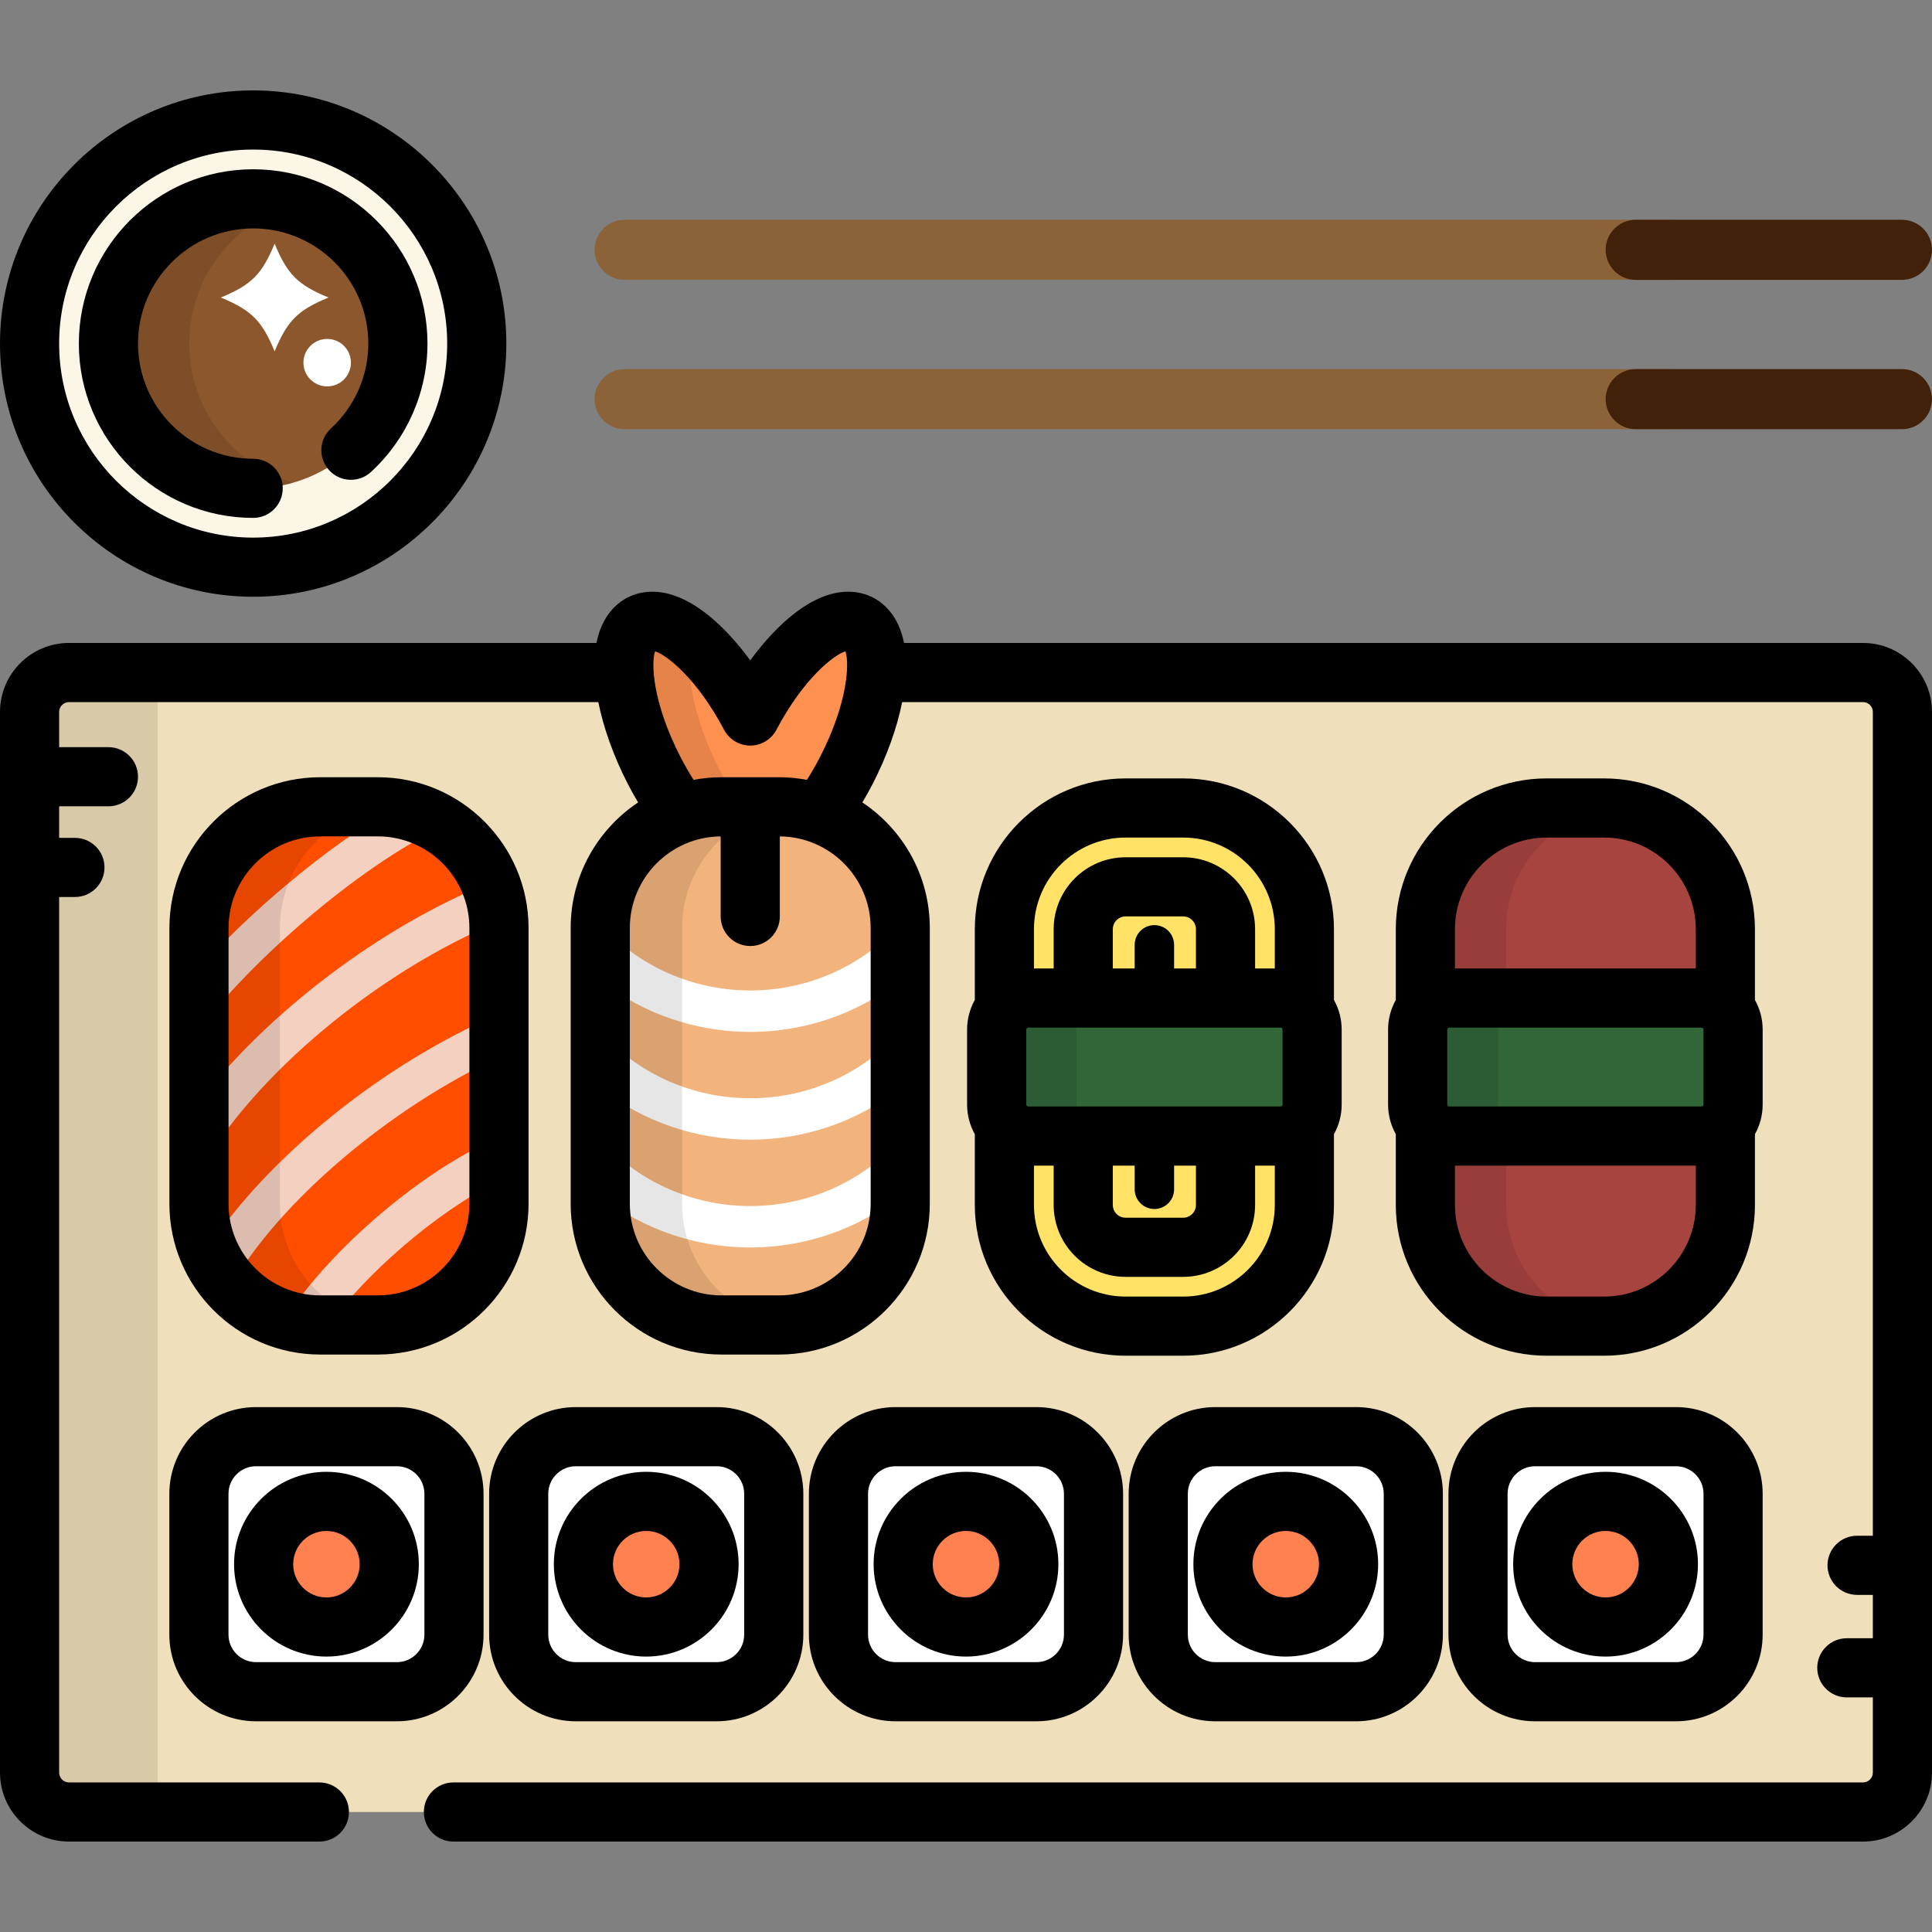
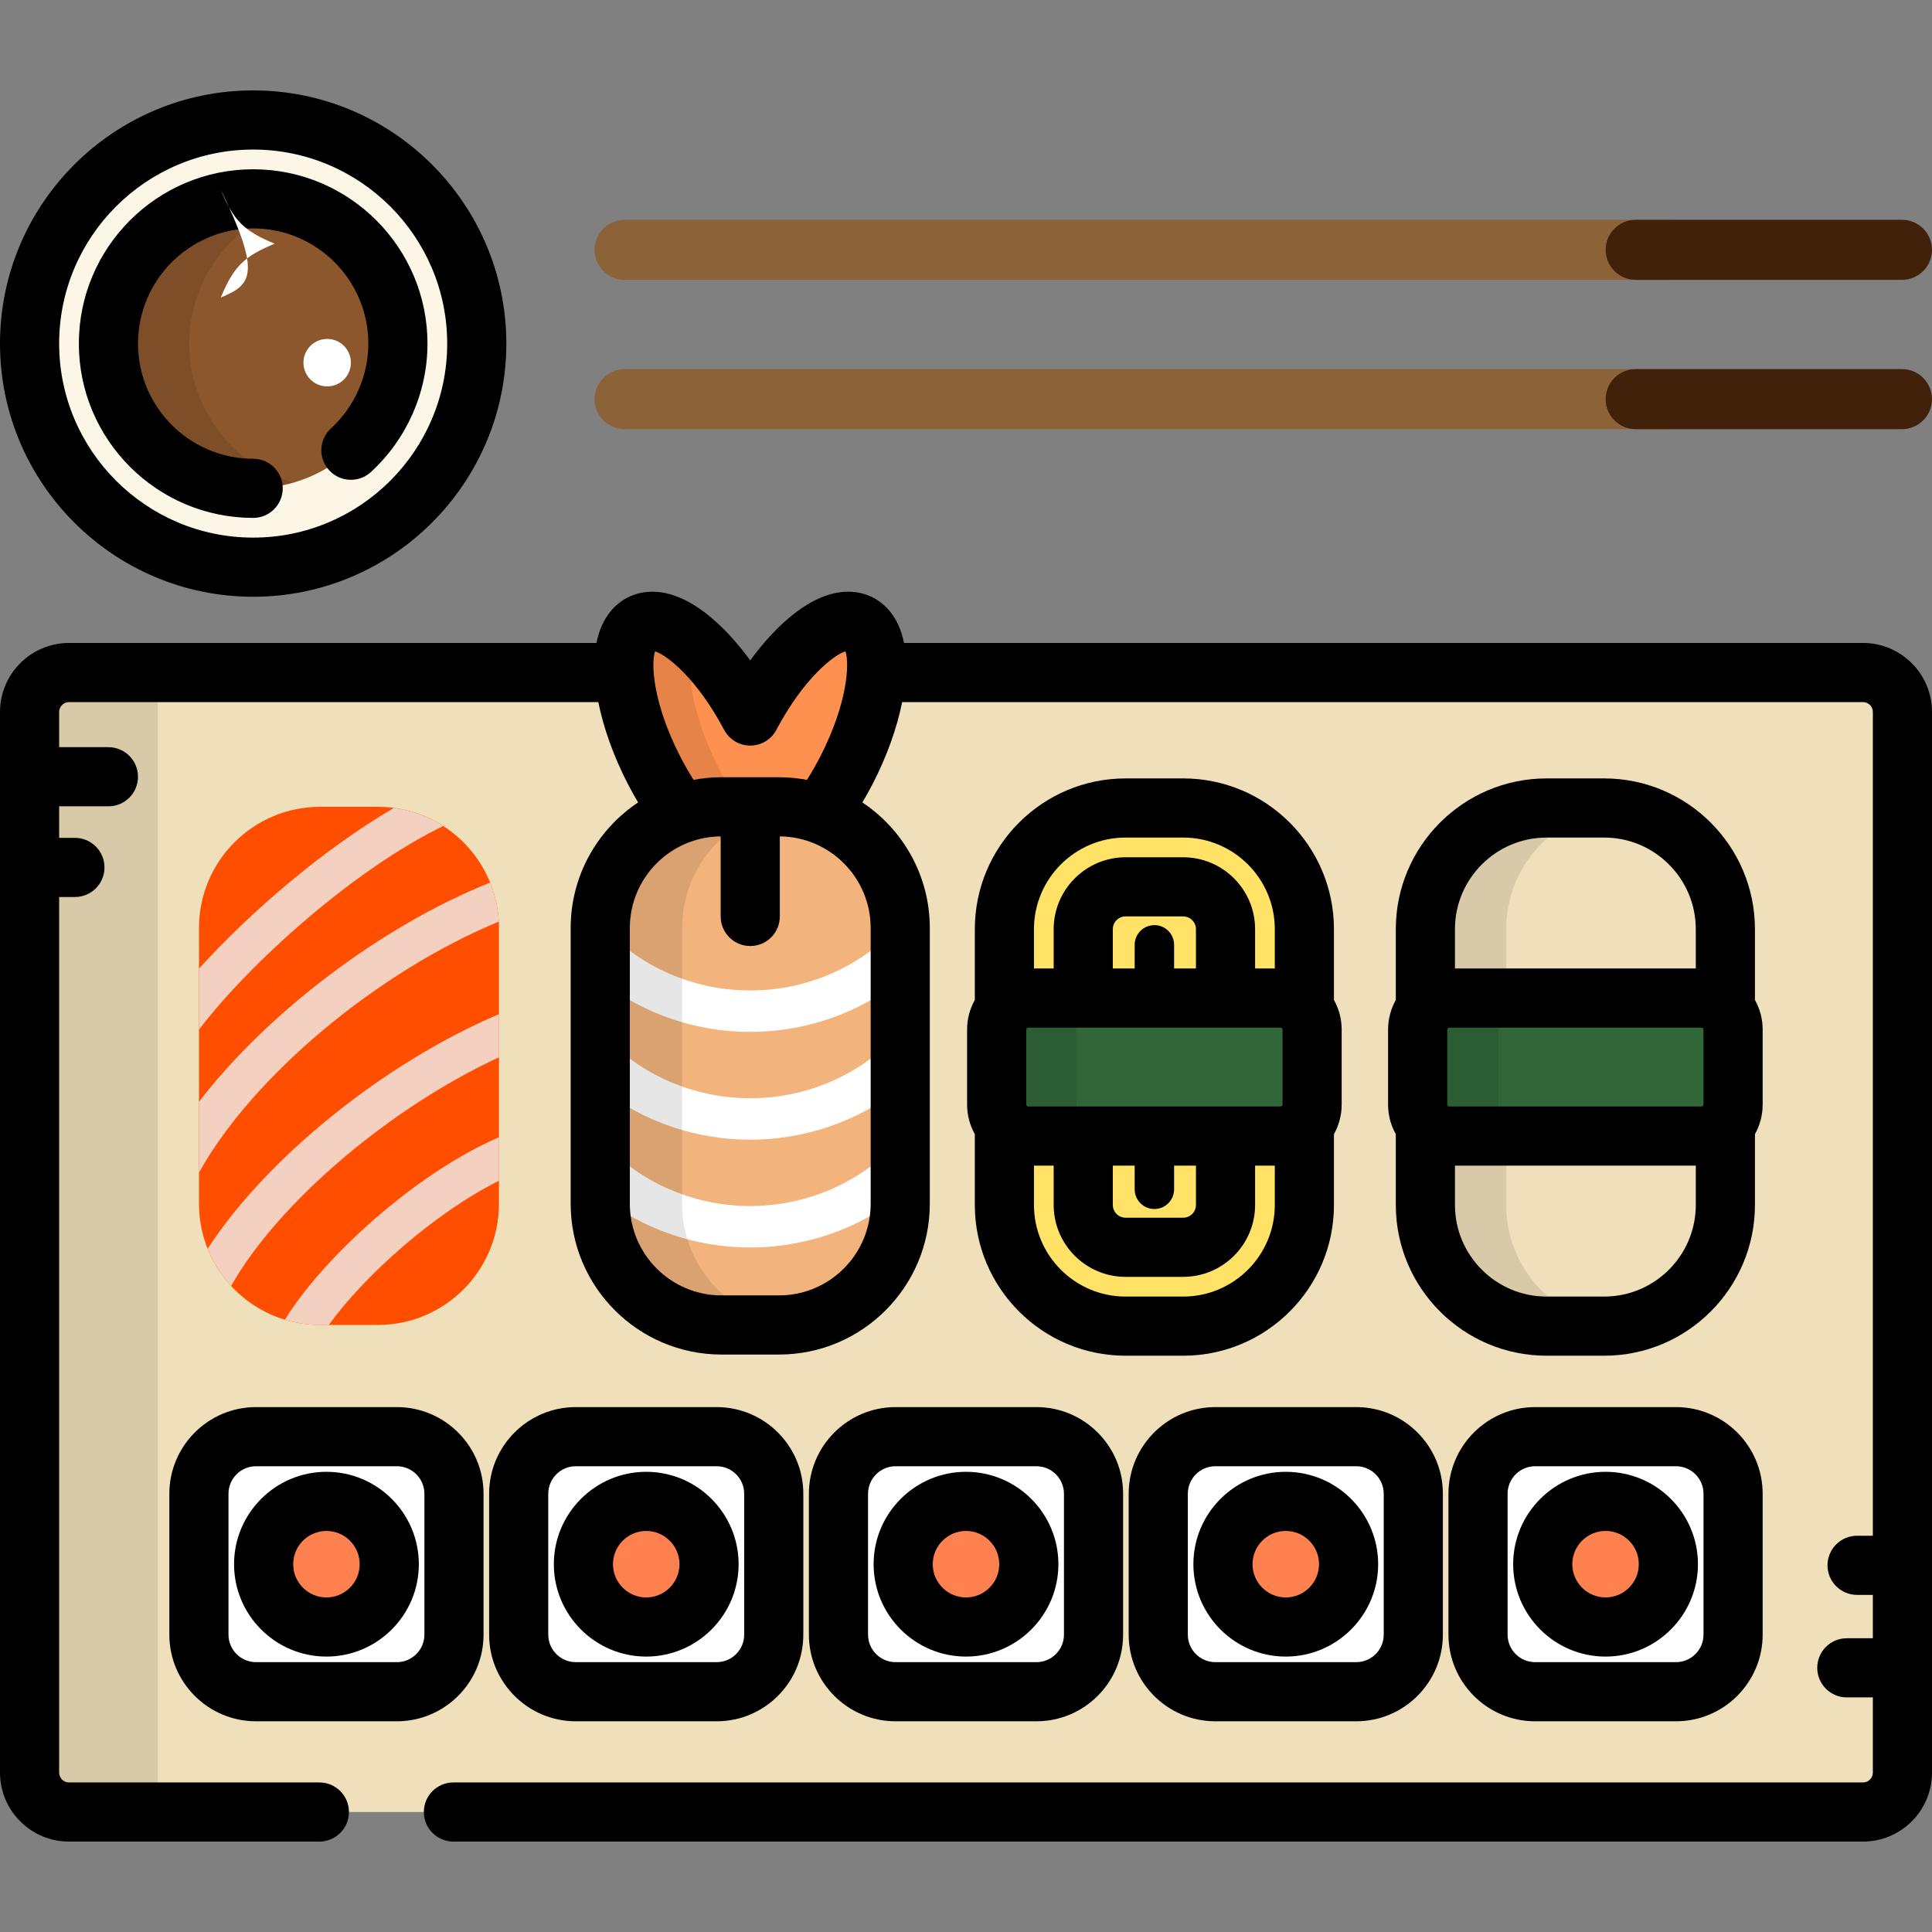
<svg xmlns="http://www.w3.org/2000/svg" height="800px" width="800px" version="1.1" id="Layer_1" viewBox="0 0 512 512" xml:space="preserve">
  <rect x="0" y="0" width="512" height="512" fill="#808080" stroke="none" />
  <path style="fill:#EFDFBB;" d="M504.163,469.753c0,5.771-4.679,10.449-10.449,10.449H18.286c-5.771,0-10.449-4.678-10.449-10.449  V188.675c0-5.771,4.678-10.449,10.449-10.449h475.429c5.77,0,10.449,4.678,10.449,10.449V469.753z" />
  <path style="opacity:0.1;enable-background:new    ;" d="M41.796,178.226h-23.51c-5.771,0-10.449,4.678-10.449,10.449v281.078  c0,5.771,4.678,10.449,10.449,10.449h23.51V178.226z" />
  <circle style="fill:#FCF6E6;" cx="67.093" cy="91.052" r="59.255" />
  <path style="fill:#8C572C;" d="M67.092,129.412c-21.15,0-38.357-17.207-38.357-38.357c0-21.151,17.207-38.358,38.357-38.358  s38.357,17.207,38.357,38.358C105.449,112.204,88.242,129.412,67.092,129.412z" />
  <path style="opacity:0.1;enable-background:new    ;" d="M50.155,91.054c0-17.434,11.693-32.178,27.647-36.825  c-3.402-0.991-6.992-1.533-10.71-1.533c-21.15,0-38.357,17.207-38.357,38.358c0,21.15,17.207,38.357,38.357,38.357  c3.718,0,7.308-0.542,10.71-1.533C61.849,123.231,50.155,108.487,50.155,91.054z" />
  <path style="fill:#FFFFFF;" d="M120.309,433.192c0,8.357-6.775,15.132-15.133,15.132H67.847c-8.357,0-15.132-6.775-15.132-15.132  v-37.328c0-8.358,6.775-15.133,15.132-15.133h37.328c8.358,0,15.133,6.775,15.133,15.133V433.192z" />
  <circle style="fill:#FF8150;" cx="86.507" cy="414.532" r="16.646" />
  <path style="fill:#FFFFFF;" d="M205.053,433.192c0,8.357-6.775,15.132-15.133,15.132h-37.328c-8.357,0-15.133-6.775-15.133-15.132  v-37.328c0-8.358,6.776-15.133,15.133-15.133h37.328c8.358,0,15.133,6.775,15.133,15.133V433.192z" />
  <circle style="fill:#FF8150;" cx="171.259" cy="414.532" r="16.646" />
  <path style="fill:#FFFFFF;" d="M289.797,433.192c0,8.357-6.775,15.132-15.132,15.132h-37.328c-8.358,0-15.133-6.775-15.133-15.132  v-37.328c0-8.358,6.775-15.133,15.133-15.133h37.328c8.357,0,15.132,6.775,15.132,15.133V433.192z" />
  <circle style="fill:#FF8150;" cx="256" cy="414.532" r="16.647" />
  <path style="fill:#FFFFFF;" d="M374.542,433.192c0,8.357-6.776,15.132-15.133,15.132H322.08c-8.358,0-15.132-6.775-15.132-15.132  v-37.328c0-8.358,6.774-15.133,15.132-15.133h37.328c8.357,0,15.133,6.775,15.133,15.133V433.192z" />
  <circle style="fill:#FF8150;" cx="340.741" cy="414.532" r="16.646" />
  <path style="fill:#FFFFFF;" d="M459.286,433.192c0,8.357-6.775,15.132-15.132,15.132h-37.328c-8.358,0-15.133-6.775-15.133-15.132  v-37.328c0-8.358,6.775-15.133,15.133-15.133h37.328c8.357,0,15.132,6.775,15.132,15.133V433.192z" />
  <circle style="fill:#FF8150;" cx="425.493" cy="414.532" r="16.646" />
  <path style="fill:#FF4E00;" d="M132.233,319.008c0,17.739-14.382,32.121-32.121,32.121H84.853c-17.74,0-32.121-14.382-32.121-32.121  v-73.076c0-17.74,14.382-32.121,32.121-32.121h15.259c17.74,0,32.121,14.382,32.121,32.121  C132.233,245.932,132.233,319.008,132.233,319.008z" />
  <g>
    <path style="fill:#F4D0C1;" d="M52.732,256.7v16.161c13.612-17.835,41.07-42.439,64.724-53.959   c-3.864-2.485-8.293-4.162-13.054-4.798C85.72,225.017,66.336,241.689,52.732,256.7z" />
    <path style="fill:#F4D0C1;" d="M52.732,291.973v18.792c14.247-25.636,47.273-53.186,79.456-66.532   c-0.191-3.644-0.994-7.123-2.3-10.347C100.856,245.537,70.865,268.428,52.732,291.973z" />
    <path style="fill:#F4D0C1;" d="M55.027,330.931c1.466,3.667,3.586,7,6.219,9.853c12.611-22.215,42.143-47.237,70.986-60.588   v-11.427C101.806,281.673,70.669,306.86,55.027,330.931z" />
    <path style="fill:#F4D0C1;" d="M132.233,301.377c-22.17,9.578-46.727,32.031-56.73,48.366c2.959,0.899,6.097,1.387,9.35,1.387   h2.272c9.482-13.128,27.893-29.584,45.108-38.23V301.377z" />
  </g>
-   <path style="opacity:0.1;enable-background:new    ;" d="M74.188,319.008v-73.076c0-16.694,12.736-30.411,29.022-31.97  c-1.021-0.098-2.053-0.153-3.099-0.153H84.853c-17.74,0-32.121,14.382-32.121,32.121v73.076c0,17.739,14.382,32.121,32.121,32.121  h15.259c1.046,0,2.078-0.054,3.099-0.152C86.924,349.418,74.188,335.702,74.188,319.008z" />
  <path style="fill:#FF9150;" d="M187.91,224.06h21.827c5.072-4.616,10.294-11.579,14.598-19.966  c9.09-17.714,10.631-35.064,3.443-38.752c-7.055-3.618-19.888,7.264-28.955,24.409c-9.066-17.145-21.898-28.027-28.953-24.409  c-7.188,3.688-5.647,21.038,3.443,38.752C177.616,212.481,182.838,219.443,187.91,224.06z" />
  <g style="opacity:0.1;">
    <path d="M190.74,204.093c-7.007-13.656-9.523-27.089-7.018-34.219c-5.27-4.492-10.296-6.357-13.853-4.533   c-7.188,3.688-5.647,21.038,3.443,38.752c4.304,8.387,9.526,15.351,14.598,19.966h17.428   C200.266,219.443,195.044,212.481,190.74,204.093z" />
  </g>
  <path style="fill:#F2B47C;" d="M238.573,319.008c0,17.739-14.382,32.121-32.12,32.121h-15.26c-17.739,0-32.12-14.382-32.12-32.121  v-73.076c0-17.74,14.382-32.121,32.12-32.121h15.26c17.739,0,32.12,14.382,32.12,32.121V319.008z" />
  <g>
    <path style="fill:#FFFFFF;" d="M198.823,273.467c14.059,0,28.113-4.568,39.75-13.667v-13.867c0-0.113-0.007-0.224-0.008-0.335   c-0.667,0.267-1.29,0.671-1.831,1.21c-20.905,20.905-54.918,20.904-75.822,0c-0.54-0.539-1.164-0.942-1.831-1.21   c-0.001,0.112-0.008,0.223-0.008,0.335v13.867C170.71,268.9,184.759,273.467,198.823,273.467z" />
    <path style="fill:#FFFFFF;" d="M160.912,275.372c-0.541-0.541-1.169-0.945-1.839-1.213v14.206   c11.637,9.099,25.686,13.666,39.75,13.666c14.059,0,28.113-4.568,39.75-13.666v-14.206c-0.67,0.269-1.297,0.672-1.839,1.213   C215.83,296.278,181.817,296.277,160.912,275.372z" />
    <path style="fill:#FFFFFF;" d="M160.912,303.938c-0.541-0.541-1.169-0.945-1.839-1.213v14.206   c11.637,9.1,25.686,13.666,39.75,13.666c14.059,0,28.113-4.568,39.75-13.666v-14.206c-0.67,0.269-1.297,0.672-1.839,1.213   C215.83,324.842,181.817,324.842,160.912,303.938z" />
  </g>
  <path style="opacity:0.1;enable-background:new    ;" d="M180.767,319.008v-73.076c0-16.654,12.676-30.346,28.903-31.96  c-1.058-0.106-2.132-0.161-3.217-0.161h-15.26c-17.739,0-32.12,14.382-32.12,32.121v73.076c0,17.739,14.382,32.121,32.12,32.121  h15.26c1.086,0,2.159-0.055,3.217-0.161C193.443,349.354,180.767,335.662,180.767,319.008z" />
  <path style="fill:#FFE266;" d="M345.674,319.322c0,17.74-14.382,32.12-32.12,32.12h-15.26c-17.739,0-32.12-14.381-32.12-32.12  v-73.076c0-17.739,14.382-32.121,32.12-32.121h15.26c17.739,0,32.12,14.382,32.12,32.121V319.322z" />
  <path style="fill:#316638;" d="M347.72,292.709c0,4.617-3.743,8.359-8.359,8.359h-66.873c-4.616,0-8.359-3.742-8.359-8.359v-19.853  c0-4.616,3.743-8.359,8.359-8.359h66.873c4.616,0,8.359,3.743,8.359,8.359V292.709z" />
  <path style="opacity:0.1;enable-background:new    ;" d="M285.257,292.709v-19.853c0-4.616,3.743-8.359,8.359-8.359h-21.129  c-4.616,0-8.359,3.743-8.359,8.359v19.853c0,4.617,3.743,8.359,8.359,8.359h21.129C289,301.069,285.257,297.327,285.257,292.709z" />
-   <path style="fill:#A8443F;" d="M457.24,319.322c0,17.74-14.382,32.12-32.12,32.12h-15.26c-17.739,0-32.12-14.381-32.12-32.12  v-73.076c0-17.739,14.382-32.121,32.12-32.121h15.26c17.739,0,32.12,14.382,32.12,32.121V319.322z" />
  <path style="opacity:0.1;enable-background:new    ;" d="M399.151,319.322v-73.076c0-16.702,12.749-30.422,29.045-31.972  c-1.014-0.096-2.039-0.15-3.076-0.15h-15.26c-17.739,0-32.12,14.382-32.12,32.121v73.076c0,17.74,14.382,32.12,32.12,32.12h15.26  c1.038,0,2.064-0.053,3.076-0.149C411.9,349.743,399.151,336.023,399.151,319.322z" />
  <path style="fill:#316638;" d="M459.286,292.709c0,4.617-3.743,8.359-8.359,8.359h-66.873c-4.616,0-8.359-3.742-8.359-8.359v-19.853  c0-4.616,3.743-8.359,8.359-8.359h66.873c4.616,0,8.359,3.743,8.359,8.359V292.709z" />
  <path style="opacity:0.1;enable-background:new    ;" d="M397.061,292.709v-19.853c0-4.616,3.743-8.359,8.359-8.359h-21.367  c-4.616,0-8.359,3.743-8.359,8.359v19.853c0,4.617,3.743,8.359,8.359,8.359h21.367C400.804,301.069,397.061,297.327,397.061,292.709  z" />
  <path d="M44.877,433.192c0,12.665,10.304,22.969,22.969,22.969h37.328c12.666,0,22.97-10.304,22.97-22.969v-37.328  c0-12.666-10.304-22.97-22.97-22.97H67.847c-12.665,0-22.969,10.305-22.969,22.97v37.328H44.877z M60.551,395.864  c0-4.024,3.273-7.297,7.295-7.297h37.328c4.024,0,7.297,3.274,7.297,7.297v37.328c0,4.023-3.274,7.295-7.297,7.295H67.847  c-4.024,0-7.295-3.273-7.295-7.295v-37.328H60.551z" />
  <path d="M129.622,395.864v37.328c0,12.665,10.304,22.969,22.97,22.969h37.328c12.666,0,22.97-10.304,22.97-22.969v-37.328  c0-12.666-10.304-22.97-22.97-22.97h-37.328C139.925,372.894,129.622,383.199,129.622,395.864z M145.295,395.864  c0-4.024,3.274-7.297,7.297-7.297h37.328c4.024,0,7.297,3.274,7.297,7.297v37.328c0,4.023-3.274,7.295-7.297,7.295h-37.328  c-4.024,0-7.297-3.273-7.297-7.295V395.864z" />
  <path d="M214.366,395.864v37.328c0,12.665,10.304,22.969,22.97,22.969h37.328c12.665,0,22.969-10.304,22.969-22.969v-37.328  c0-12.666-10.304-22.97-22.969-22.97h-37.328C224.671,372.894,214.366,383.199,214.366,395.864z M281.96,395.864v37.328  c0,4.023-3.273,7.295-7.295,7.295h-37.328c-4.024,0-7.297-3.273-7.297-7.295v-37.328c0-4.024,3.274-7.297,7.297-7.297h37.328  C278.688,388.567,281.96,391.841,281.96,395.864z" />
  <path d="M322.08,372.894c-12.665,0-22.969,10.305-22.969,22.97v37.328c0,12.665,10.304,22.969,22.969,22.969h37.328  c12.666,0,22.97-10.304,22.97-22.969v-37.328c0-12.666-10.304-22.97-22.97-22.97H322.08z M366.705,395.864v37.328  c0,4.023-3.274,7.295-7.297,7.295H322.08c-4.024,0-7.295-3.273-7.295-7.295v-37.328c0-4.024,3.273-7.297,7.295-7.297h37.328  C363.431,388.567,366.705,391.841,366.705,395.864z" />
  <path d="M444.153,372.894h-37.328c-12.666,0-22.97,10.305-22.97,22.97v37.328c0,12.665,10.304,22.969,22.97,22.969h37.328  c12.665,0,22.969-10.304,22.969-22.969v-37.328C467.123,383.199,456.819,372.894,444.153,372.894z M451.449,433.192  c0,4.023-3.273,7.295-7.295,7.295h-37.328c-4.024,0-7.297-3.273-7.297-7.295v-37.328c0-4.024,3.274-7.297,7.297-7.297h37.328  c4.024,0,7.295,3.274,7.295,7.297V433.192z" />
  <path d="M86.511,439.011c13.5,0,24.483-10.983,24.483-24.484c0-13.5-10.983-24.483-24.483-24.483s-24.484,10.983-24.484,24.483  C62.027,428.028,73.011,439.011,86.511,439.011z M86.511,405.718c4.857,0,8.81,3.952,8.81,8.81c0,4.858-3.952,8.811-8.81,8.811  s-8.811-3.952-8.811-8.811C77.701,409.67,81.654,405.718,86.511,405.718z" />
  <path d="M171.255,439.011c13.5,0,24.484-10.983,24.484-24.484c0-13.5-10.984-24.483-24.484-24.483  c-13.5,0-24.483,10.983-24.483,24.483C146.773,428.028,157.756,439.011,171.255,439.011z M171.255,405.718  c4.858,0,8.811,3.952,8.811,8.81c0,4.858-3.952,8.811-8.811,8.811c-4.857,0-8.81-3.952-8.81-8.811  C162.446,409.67,166.398,405.718,171.255,405.718z" />
  <path d="M256,439.011c13.5,0,24.484-10.983,24.484-24.484c0-13.5-10.984-24.483-24.484-24.483c-13.5,0-24.484,10.983-24.484,24.483  C231.516,428.028,242.5,439.011,256,439.011z M256,405.718c4.858,0,8.811,3.952,8.811,8.81c0,4.858-3.952,8.811-8.811,8.811  s-8.811-3.952-8.811-8.811C247.189,409.67,251.142,405.718,256,405.718z" />
  <path d="M340.744,390.045c-13.5,0-24.484,10.983-24.484,24.483c0,13.5,10.984,24.484,24.484,24.484  c13.5,0,24.483-10.983,24.483-24.484C365.227,401.028,354.244,390.045,340.744,390.045z M340.744,423.337  c-4.858,0-8.811-3.952-8.811-8.811c0-4.858,3.952-8.81,8.811-8.81c4.858,0,8.81,3.952,8.81,8.81  C349.554,419.385,345.602,423.337,340.744,423.337z" />
  <path d="M425.489,390.045c-13.5,0-24.483,10.983-24.483,24.483c0,13.5,10.983,24.484,24.483,24.484  c13.5,0,24.484-10.983,24.484-24.484C449.973,401.028,438.989,390.045,425.489,390.045z M425.489,423.337  c-4.857,0-8.81-3.952-8.81-8.811c0-4.858,3.952-8.81,8.81-8.81c4.858,0,8.811,3.952,8.811,8.81  C434.299,419.385,430.346,423.337,425.489,423.337z" />
-   <path d="M100.112,205.974H84.853c-22.033,0-39.958,17.925-39.958,39.958v73.076c0,22.033,17.925,39.958,39.958,39.958h15.259  c22.033,0,39.958-17.925,39.958-39.958v-73.076C140.07,223.9,122.144,205.974,100.112,205.974z M124.396,319.008  c0,13.39-10.894,24.284-24.284,24.284H84.853c-13.39,0-24.284-10.894-24.284-24.284v-73.076c0-13.39,10.894-24.284,24.284-24.284  h15.259c13.39,0,24.284,10.894,24.284,24.284C124.396,245.932,124.396,319.008,124.396,319.008z" />
  <path d="M313.554,206.288h-15.26c-22.033,0-39.957,17.925-39.957,39.958v18.751c-1.299,2.33-2.046,5.007-2.046,7.859v19.853  c0,2.852,0.747,5.53,2.046,7.859v18.753c0,22.033,17.924,39.957,39.957,39.957h15.26c22.033,0,39.957-17.924,39.957-39.957v-18.753  c1.299-2.33,2.046-5.007,2.046-7.859v-19.853c0-2.852-0.747-5.53-2.046-7.859v-18.751  C353.511,224.213,335.587,206.288,313.554,206.288z M274.011,246.246c0-13.39,10.894-24.284,24.283-24.284h15.26  c13.389,0,24.283,10.894,24.283,24.284v10.415h-5.224v-10.415c0-10.51-8.55-19.06-19.059-19.06h-15.26  c-10.51,0-19.059,8.55-19.059,19.06v10.415h-5.224V246.246z M305.924,245.166c-2.886,0-5.224,2.34-5.224,5.225v6.269h-5.791v-10.414  c0-1.867,1.518-3.387,3.385-3.387h15.26c1.867,0,3.385,1.519,3.385,3.387v10.414h-5.791v-6.269  C311.149,247.506,308.81,245.166,305.924,245.166z M337.837,319.322c0,13.39-10.894,24.283-24.283,24.283h-15.26  c-13.389,0-24.283-10.893-24.283-24.283v-10.417h5.224v10.417c0,10.51,8.55,19.059,19.059,19.059h15.26  c10.51,0,19.059-8.55,19.059-19.059v-10.417h5.224V319.322z M305.924,320.399c2.886,0,5.224-2.34,5.224-5.224v-6.269h5.791v10.417  c0,1.867-1.518,3.385-3.385,3.385h-15.26c-1.867,0-3.385-1.519-3.385-3.385v-10.417h5.791v6.269  C300.7,318.06,303.039,320.399,305.924,320.399z M339.883,292.709c0,0.288-0.235,0.522-0.522,0.522h-66.873  c-0.287,0-0.522-0.234-0.522-0.522v-19.853c0-0.288,0.235-0.522,0.522-0.522h66.873c0.287,0,0.522,0.234,0.522,0.522V292.709z" />
  <path d="M425.12,206.288h-15.26c-22.033,0-39.957,17.925-39.957,39.958v18.751c-1.299,2.33-2.046,5.007-2.046,7.859v19.853  c0,2.852,0.747,5.53,2.046,7.859v18.753c0,22.033,17.924,39.957,39.957,39.957h15.26c22.033,0,39.957-17.924,39.957-39.957v-18.753  c1.299-2.33,2.046-5.007,2.046-7.859v-19.853c0-2.852-0.747-5.53-2.046-7.859v-18.751  C465.077,224.213,447.153,206.288,425.12,206.288z M385.577,246.246c0-13.39,10.894-24.284,24.283-24.284h15.26  c13.389,0,24.283,10.894,24.283,24.284v10.415h-63.827L385.577,246.246L385.577,246.246z M449.403,319.322  c0,13.39-10.894,24.283-24.283,24.283h-15.26c-13.389,0-24.283-10.893-24.283-24.283v-10.417h63.827L449.403,319.322  L449.403,319.322z M451.449,292.709c0,0.288-0.235,0.522-0.522,0.522h-66.873c-0.287,0-0.522-0.234-0.522-0.522v-19.853  c0-0.288,0.235-0.522,0.522-0.522h66.873c0.287,0,0.522,0.234,0.522,0.522V292.709z" />
  <path d="M67.092,158.146c36.995,0,67.092-30.097,67.092-67.092s-30.097-67.093-67.092-67.093S0,54.059,0,91.054  C0,128.048,30.097,158.146,67.092,158.146z M67.092,39.635c28.352,0,51.418,23.067,51.418,51.419s-23.066,51.418-51.418,51.418  s-51.418-23.067-51.418-51.418C15.673,62.701,38.74,39.635,67.092,39.635z" />
  <path d="M493.714,170.389H239.577c-1.456-7.316-5.465-10.607-8.223-12.022c-2.016-1.033-4.232-1.558-6.588-1.558  c-9.37,0-18.772,8.404-25.943,18.197c-7.171-9.794-16.572-18.197-25.943-18.197c-2.356,0-4.572,0.523-6.59,1.559  c-2.756,1.415-6.767,4.704-8.221,12.02H18.286C8.203,170.389,0,178.592,0,188.675v281.078c0,10.082,8.203,18.286,18.286,18.286  h66.35c4.329,0,7.837-3.509,7.837-7.837c0-4.328-3.508-7.837-7.837-7.837h-66.35c-1.441,0-2.612-1.172-2.612-2.612V237.714h4.18  c4.329,0,7.837-3.509,7.837-7.837c0-4.328-3.508-7.837-7.837-7.837h-4.18v-8.359h13.061c4.329,0,7.837-3.509,7.837-7.837  c0-4.328-3.508-7.837-7.837-7.837H15.673v-9.333c0-1.441,1.171-2.612,2.612-2.612h140.275c1.372,6.85,4.041,14.322,7.778,21.607  c0.877,1.708,1.808,3.365,2.769,4.984c-10.763,7.167-17.873,19.406-17.873,33.279v73.076c0,22.033,17.924,39.958,39.957,39.958  h15.26c22.033,0,39.957-17.925,39.957-39.958v-73.076c0-13.872-7.109-26.112-17.872-33.279c0.961-1.62,1.892-3.276,2.769-4.984  c3.738-7.285,6.407-14.757,7.778-21.607h254.63c1.441,0,2.612,1.171,2.612,2.612v218.313h-4.18c-4.329,0-7.837,3.509-7.837,7.837  c0,4.328,3.508,7.837,7.837,7.837h4.18v11.494h-6.899c-4.329,0-7.837,3.509-7.837,7.837s3.508,7.837,7.837,7.837h6.899v19.924  c0,1.44-1.171,2.612-2.612,2.612H120.162c-4.329,0-7.837,3.509-7.837,7.837c0,4.328,3.508,7.837,7.837,7.837h373.552  c10.082,0,18.286-8.203,18.286-18.286V188.675C512,178.593,503.796,170.389,493.714,170.389z M173.596,172.611  c3.082,0.937,11.074,7.138,18.299,20.803c1.357,2.567,4.024,4.173,6.928,4.173c2.904,0,5.57-1.606,6.928-4.173  c7.228-13.666,15.218-19.866,18.301-20.803c1.084,3.137,0.65,13.602-6.688,27.905c-1.104,2.151-2.286,4.207-3.517,6.157  c-2.397-0.451-4.865-0.697-7.392-0.697h-15.26c-2.527,0-4.995,0.246-7.392,0.697c-1.232-1.949-2.414-4.005-3.517-6.157  C172.946,186.213,172.513,175.748,173.596,172.611z M230.736,245.932v73.076c0,13.39-10.894,24.284-24.283,24.284h-15.26  c-13.389,0-24.283-10.894-24.283-24.284v-73.076c0-13.321,10.781-24.167,24.077-24.279v21.215c0,4.328,3.508,7.837,7.837,7.837  c4.329,0,7.837-3.509,7.837-7.837v-21.215C219.955,221.765,230.736,232.611,230.736,245.932z" />
  <path d="M67.092,137.248c4.329,0,7.837-3.509,7.837-7.837c0-4.328-3.508-7.837-7.837-7.837c-16.828,0-30.52-13.691-30.52-30.52  s13.692-30.521,30.52-30.521s30.52,13.692,30.52,30.521c0,8.513-3.613,16.71-9.913,22.489c-3.19,2.926-3.404,7.883-0.479,11.073  c2.927,3.189,7.884,3.402,11.073,0.478c9.528-8.74,14.993-21.147,14.993-34.04c0-25.471-20.722-46.195-46.194-46.195  c-25.473,0-46.195,20.722-46.195,46.195C20.898,116.526,41.62,137.248,67.092,137.248z" />
  <g>
-     <path style="fill:#FFFFFF;" d="M58.514,78.846c8.152,3.375,10.889,6.114,14.265,14.266c3.378-8.152,6.115-10.891,14.267-14.266   c-8.153-3.378-10.89-6.116-14.267-14.267C69.403,72.73,66.667,75.468,58.514,78.846z" />
+     <path style="fill:#FFFFFF;" d="M58.514,78.846c3.378-8.152,6.115-10.891,14.267-14.266   c-8.153-3.378-10.89-6.116-14.267-14.267C69.403,72.73,66.667,75.468,58.514,78.846z" />
    <circle style="fill:#FFFFFF;" cx="86.705" cy="96.11" r="6.29" />
  </g>
  <path style="fill:#8C6239;" d="M443.037,58.248H165.538c-4.396,0-7.958,3.563-7.958,7.958c0,4.396,3.562,7.959,7.958,7.959h277.499  V58.248z" />
  <path style="fill:#42210B;" d="M504.042,74.165h-70.566c-4.396,0-7.958-3.563-7.958-7.959c0-4.396,3.562-7.958,7.958-7.958h70.566  c4.396,0,7.958,3.563,7.958,7.958C512,70.602,508.438,74.165,504.042,74.165z" />
  <path style="fill:#8C6239;" d="M443.037,97.817H165.538c-4.396,0-7.958,3.563-7.958,7.959c0,4.395,3.562,7.959,7.958,7.959h277.499  V97.817z" />
  <path style="fill:#42210B;" d="M504.042,113.735h-70.566c-4.396,0-7.958-3.563-7.958-7.959c0-4.396,3.562-7.959,7.958-7.959h70.566  c4.396,0,7.958,3.563,7.958,7.959S508.438,113.735,504.042,113.735z" />
</svg>